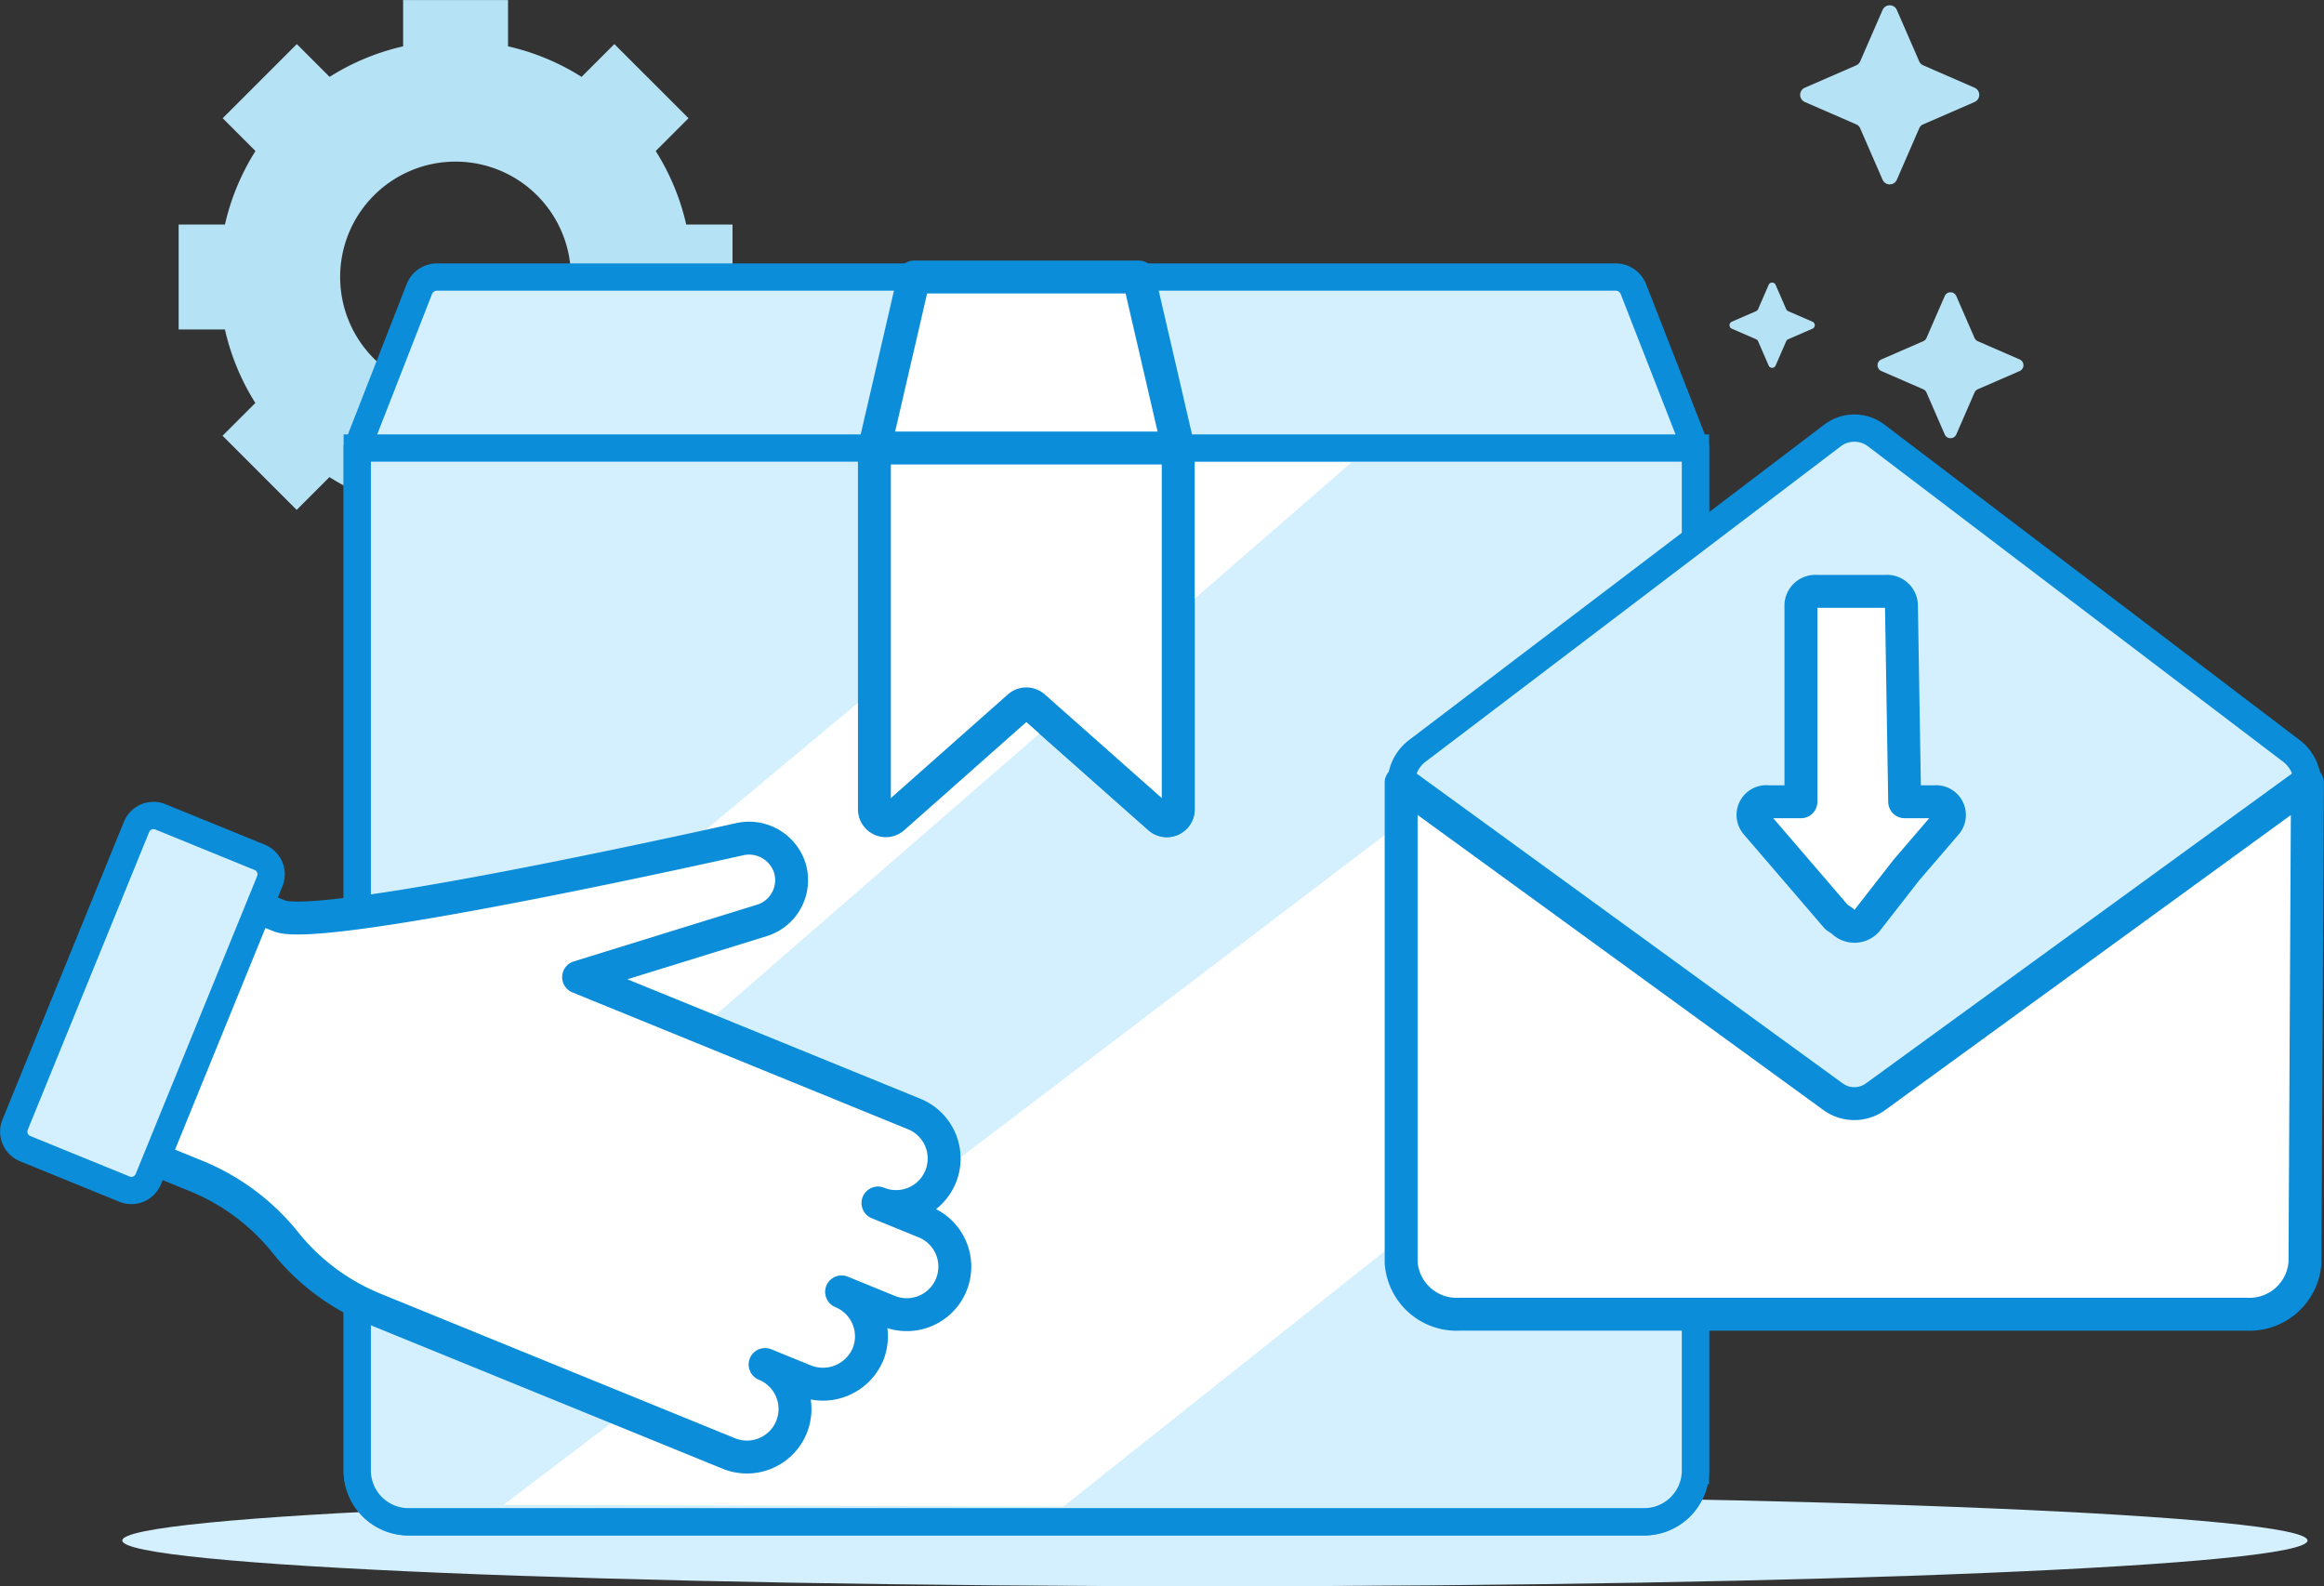
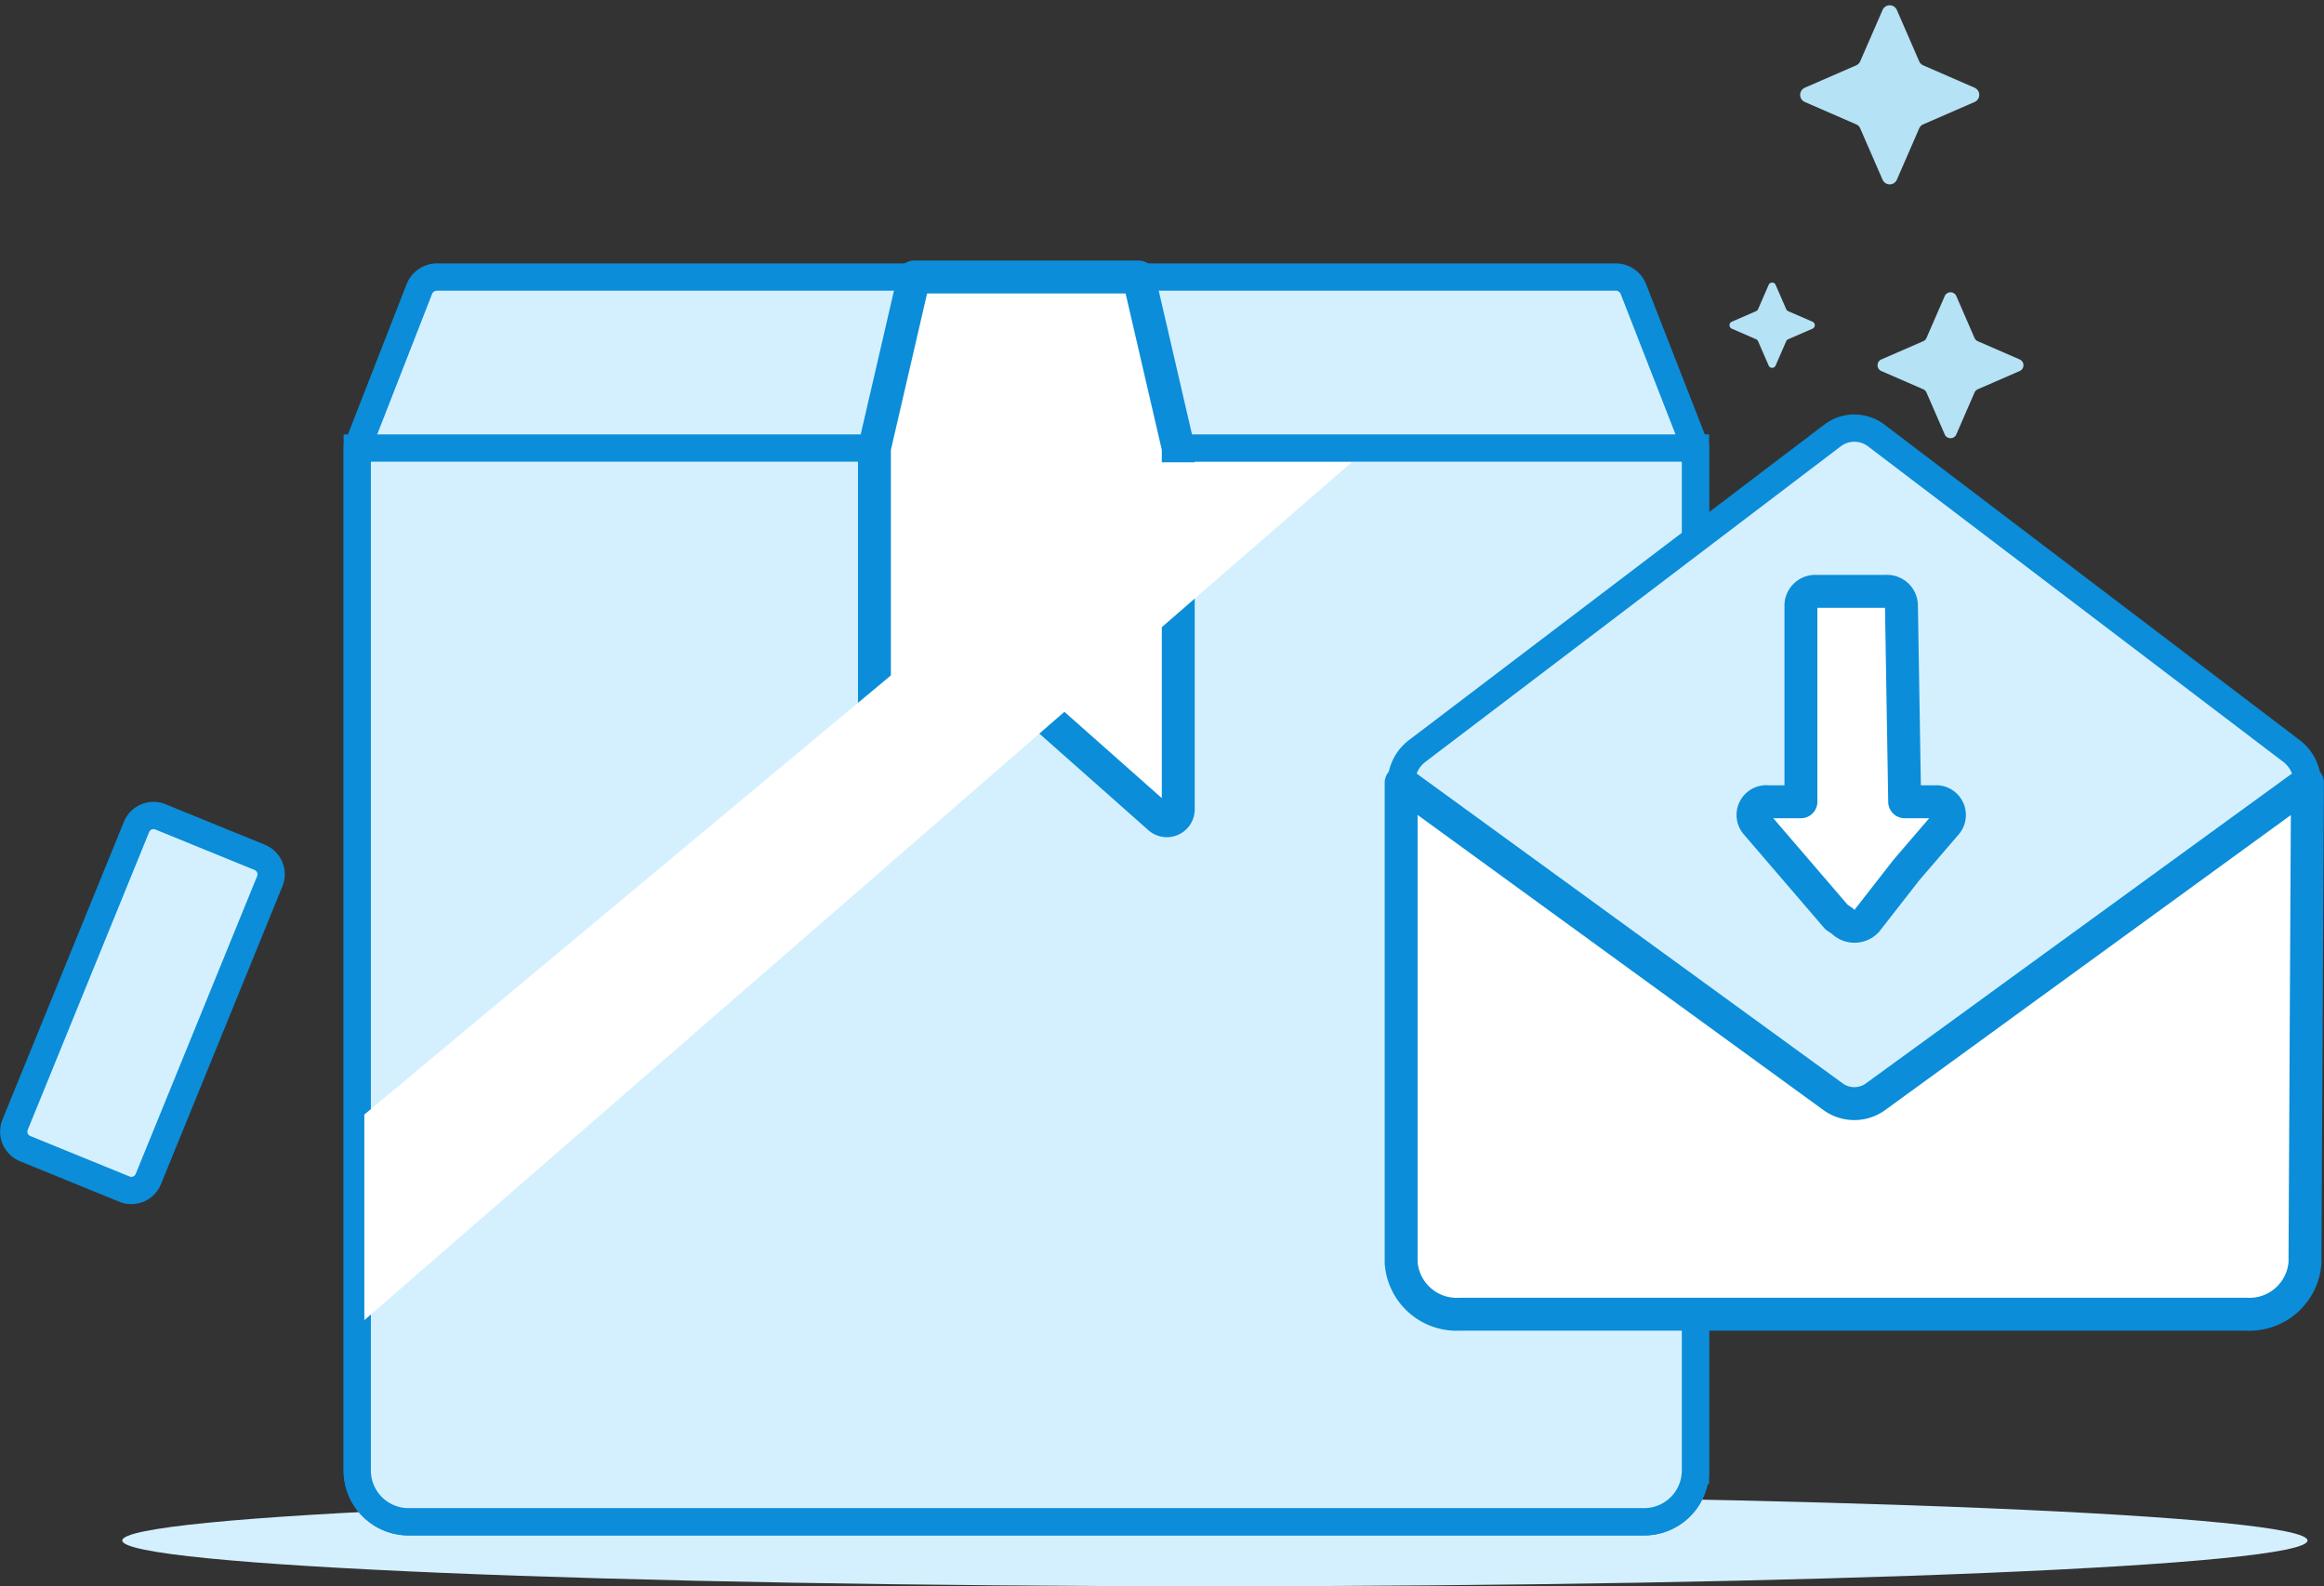
<svg xmlns="http://www.w3.org/2000/svg" width="122.239" height="83.429" viewBox="0 0 122.239 83.429">
  <rect x="0" y="0" width="122.239" height="83.429" fill="#333333" stroke="none" />
  <g id="shipping_center" transform="translate(0.722)">
    <g id="Grupo_33829" transform="translate(5.708 78.619)">
      <path id="Trazado_50172" d="M760.514,366.849c0,1.329-25.732,2.406-57.47,2.406s-57.472-1.077-57.472-2.406,25.731-2.4,57.472-2.4S760.514,365.523,760.514,366.849Z" transform="translate(-645.571 -364.445)" fill="#d4f0fe" />
    </g>
-     <path id="Trazado_50173" d="M677.6,305.035v-5.517h-2.435a12.355,12.355,0,0,0-1.605-3.868l1.724-1.725-3.9-3.9-1.724,1.725a12.365,12.365,0,0,0-3.868-1.606v-2.435h-5.518v2.435a12.365,12.365,0,0,0-3.868,1.606l-1.724-1.725-3.9,3.9,1.725,1.725a12.354,12.354,0,0,0-1.605,3.868h-2.436v5.517H650.9A12.344,12.344,0,0,0,652.5,308.9l-1.725,1.725,3.9,3.9,1.724-1.724a12.352,12.352,0,0,0,3.868,1.605v2.435h5.518V314.41a12.363,12.363,0,0,0,3.868-1.605l1.724,1.724,3.9-3.9-1.724-1.725a12.345,12.345,0,0,0,1.605-3.868Zm-14.569,3.31a6.069,6.069,0,1,1,6.068-6.068A6.068,6.068,0,0,1,663.033,308.345Z" transform="translate(-639.792 -287.707)" fill="#b5e2f4" />
    <g id="Grupo_33833" transform="translate(0 14.57)">
      <path id="Trazado_50174" d="M723.822,301.928H661.836a1.008,1.008,0,0,0-.937.639l-3.263,8.355V364.7a2.7,2.7,0,0,0,2.7,2.7h64.989a2.7,2.7,0,0,0,2.7-2.7V310.922l-3.264-8.355A1.006,1.006,0,0,0,723.822,301.928Z" transform="translate(-639.567 -301.928)" fill="#d4f0fe" stroke="#0b8dd9" stroke-width="1.434" />
      <path id="Trazado_50175" d="M725.324,367.18H660.335a2.7,2.7,0,0,1-2.7-2.7V310.707h70.388v53.775A2.7,2.7,0,0,1,725.324,367.18Z" transform="translate(-639.567 -301.713)" fill="#d4f0fe" stroke="#0b8dd9" stroke-width="1.434" />
      <g id="Grupo_33830" transform="translate(44.502 41.502)">
        <path id="Trazado_50176" d="M683.436,342.437Z" transform="translate(-683.436 -342.437)" fill="#d4f0fe" stroke="#0b8dd9" stroke-width="1.434" />
      </g>
      <path id="Trazado_50177" d="M698.087,301.928H686.27l-2.082,8.994v19a.6.6,0,0,0,1,.45l6.59-5.838a.6.6,0,0,1,.8,0l6.591,5.838a.6.6,0,0,0,1-.45v-19Z" transform="translate(-638.916 -301.928)" fill="#fff" stroke="#0b8dd9" stroke-linecap="round" stroke-linejoin="round" stroke-width="1.731" />
-       <path id="Trazado_48784" d="M727.152,318.959l-62,47.126,29.437.093,32.589-25.9Z" transform="translate(-639.383 -301.51)" fill="#fff" />
      <path id="Trazado_48783" d="M699.138,311.438,658,345.744v10.814l51.928-45.12Z" transform="translate(-639.558 -301.695)" fill="#fff" />
-       <path id="Trazado_50178" d="M699.168,330.155l-6.591-5.838a.6.6,0,0,0-.8,0l-6.59,5.838a.6.6,0,0,1-1-.45v-19h15.979v19A.6.6,0,0,1,699.168,330.155Z" transform="translate(-638.916 -301.713)" fill="#fff" stroke="#0b8dd9" stroke-linecap="round" stroke-linejoin="round" stroke-width="1.731" />
      <g id="Grupo_33832" transform="translate(0 28.321)">
        <g id="Grupo_33831" transform="translate(1.866 1.194)">
-           <path id="SVGCleanerId_0" d="M680.772,332.291a2.216,2.216,0,0,1-1.462,2.77l-9.643,2.984.569.233,6.435,2.623,10.65,4.343a2.528,2.528,0,0,1,1.386,3.294h0a2.528,2.528,0,0,1-3.294,1.386l2.469,1.006a2.527,2.527,0,0,1,1.386,3.294h0a2.527,2.527,0,0,1-3.294,1.386L683.5,354.6a2.526,2.526,0,0,1,1.4,3.249,2.571,2.571,0,0,1-3.365,1.409l-2.059-.839a2.527,2.527,0,0,1,1.386,3.294h0a2.527,2.527,0,0,1-3.294,1.385l-18.654-7.606A11.625,11.625,0,0,1,654.239,352h0a11.632,11.632,0,0,0-4.683-3.494l-7.735-3.154,5.406-13.259,6.7,2.73c2.242.914,24.225-4.037,24.225-4.037A2.252,2.252,0,0,1,680.772,332.291Z" transform="translate(-641.821 -330.737)" fill="#fff" stroke="#0b8dd9" stroke-linecap="round" stroke-linejoin="round" stroke-width="1.731" />
-         </g>
+           </g>
        <path id="Trazado_50179" d="M646.459,330.171a.963.963,0,0,1,1.255-.529l5.224,2.13a.964.964,0,0,1,.529,1.256l-6.388,15.665a.964.964,0,0,1-1.256.529l-5.223-2.13a.964.964,0,0,1-.529-1.256l6.388-15.665" transform="translate(-639.999 -329.571)" fill="#d4f0fe" stroke="#0b8dd9" stroke-width="1.434" />
      </g>
    </g>
    <g id="Grupo_33834" transform="translate(72.98 22.516)">
      <path id="Trazado_50180" d="M758.9,328.331a2.143,2.143,0,0,0-.887-1.7L736.19,310.052a1.9,1.9,0,0,0-2.244,0l-1.448,1.1-20.379,15.48a2.144,2.144,0,0,0-.887,1.7l20.479,19.306c.634.461,9.383,3.5,10.017,3.041l13.727-19.84Z" transform="translate(-711.233 -309.685)" fill="#d4f0fe" stroke="#0b8dd9" stroke-linecap="round" stroke-linejoin="round" stroke-width="1.434" />
      <path id="Trazado_50181" d="M738.826,329.132h-1.554l-.171-10.368a.76.76,0,0,0-.805-.7h-3.681a.76.76,0,0,0-.8.7v10.368h-1.725a.7.7,0,0,0-.643,1.13l2.107,2.452,2.135,2.486.3.2a.875.875,0,0,0,1.286,0l2.092-2.683,2.107-2.452a.7.7,0,0,0-.643-1.13Zm0,0" transform="translate(-710.791 -309.479)" fill="#fff" stroke="#0b8dd9" stroke-linecap="round" stroke-linejoin="round" stroke-width="1.731" />
      <path id="Trazado_50182" d="M738.931,328.867" transform="translate(-710.554 -309.214)" fill="#d4f0fe" stroke="#0b8dd9" stroke-linecap="round" stroke-linejoin="round" stroke-width="1.434" />
      <path id="Trazado_50183" d="M758.9,327.885l-5.139,3.736-10.054,7.31-1.982,1.443-5.566,4.047a1.9,1.9,0,0,1-2.188,0l-5.566-4.047-1.984-1.443-15.192-11.046v25.242a2.925,2.925,0,0,0,3.1,2.714h41.34a2.927,2.927,0,0,0,3.1-2.7Z" transform="translate(-711.233 -309.238)" fill="#fff" stroke="#0b8dd9" stroke-linecap="round" stroke-linejoin="round" stroke-width="1.731" />
    </g>
    <g id="Grupo_33835" transform="translate(90.239 0.278)">
      <path id="Trazado_50184" d="M736.048,288.225l-1.176,2.7a.405.405,0,0,1-.212.212l-2.7,1.176a.41.41,0,0,0,0,.752l2.7,1.175a.405.405,0,0,1,.212.212l1.176,2.7a.41.41,0,0,0,.752,0l1.175-2.7a.4.4,0,0,1,.212-.212l2.7-1.175a.41.41,0,0,0,0-.752l-2.7-1.176a.4.4,0,0,1-.212-.212l-1.175-2.7A.41.41,0,0,0,736.048,288.225Z" transform="translate(-727.989 -287.978)" fill="#b5e2f4" />
      <path id="Trazado_50185" d="M739.219,302.913l-.957,2.2a.332.332,0,0,1-.173.173l-2.2.957a.333.333,0,0,0,0,.612l2.2.957a.332.332,0,0,1,.173.173l.957,2.2a.333.333,0,0,0,.612,0l.957-2.2a.336.336,0,0,1,.173-.173l2.2-.957a.333.333,0,0,0,0-.612l-2.2-.957a.336.336,0,0,1-.173-.173l-.957-2.2A.333.333,0,0,0,739.219,302.913Z" transform="translate(-727.892 -287.617)" fill="#b5e2f4" />
-       <path id="Trazado_50186" d="M730.149,302.325l-.561,1.29a.2.2,0,0,1-.1.1l-1.289.56a.2.2,0,0,0,0,.36l1.289.56a.193.193,0,0,1,.1.1l.561,1.29a.2.2,0,0,0,.359,0l.562-1.29a.2.2,0,0,1,.1-.1l1.29-.56a.2.2,0,0,0,0-.36l-1.29-.56a.2.2,0,0,1-.1-.1l-.562-1.29A.2.2,0,0,0,730.149,302.325Z" transform="translate(-728.078 -287.629)" fill="#b5e2f4" />
+       <path id="Trazado_50186" d="M730.149,302.325l-.561,1.29a.2.2,0,0,1-.1.1l-1.289.56a.2.2,0,0,0,0,.36l1.289.56a.193.193,0,0,1,.1.1l.561,1.29a.2.2,0,0,0,.359,0l.562-1.29a.2.2,0,0,1,.1-.1l1.29-.56a.2.2,0,0,0,0-.36l-1.29-.56a.2.2,0,0,1-.1-.1l-.562-1.29A.2.2,0,0,0,730.149,302.325" transform="translate(-728.078 -287.629)" fill="#b5e2f4" />
    </g>
  </g>
</svg>